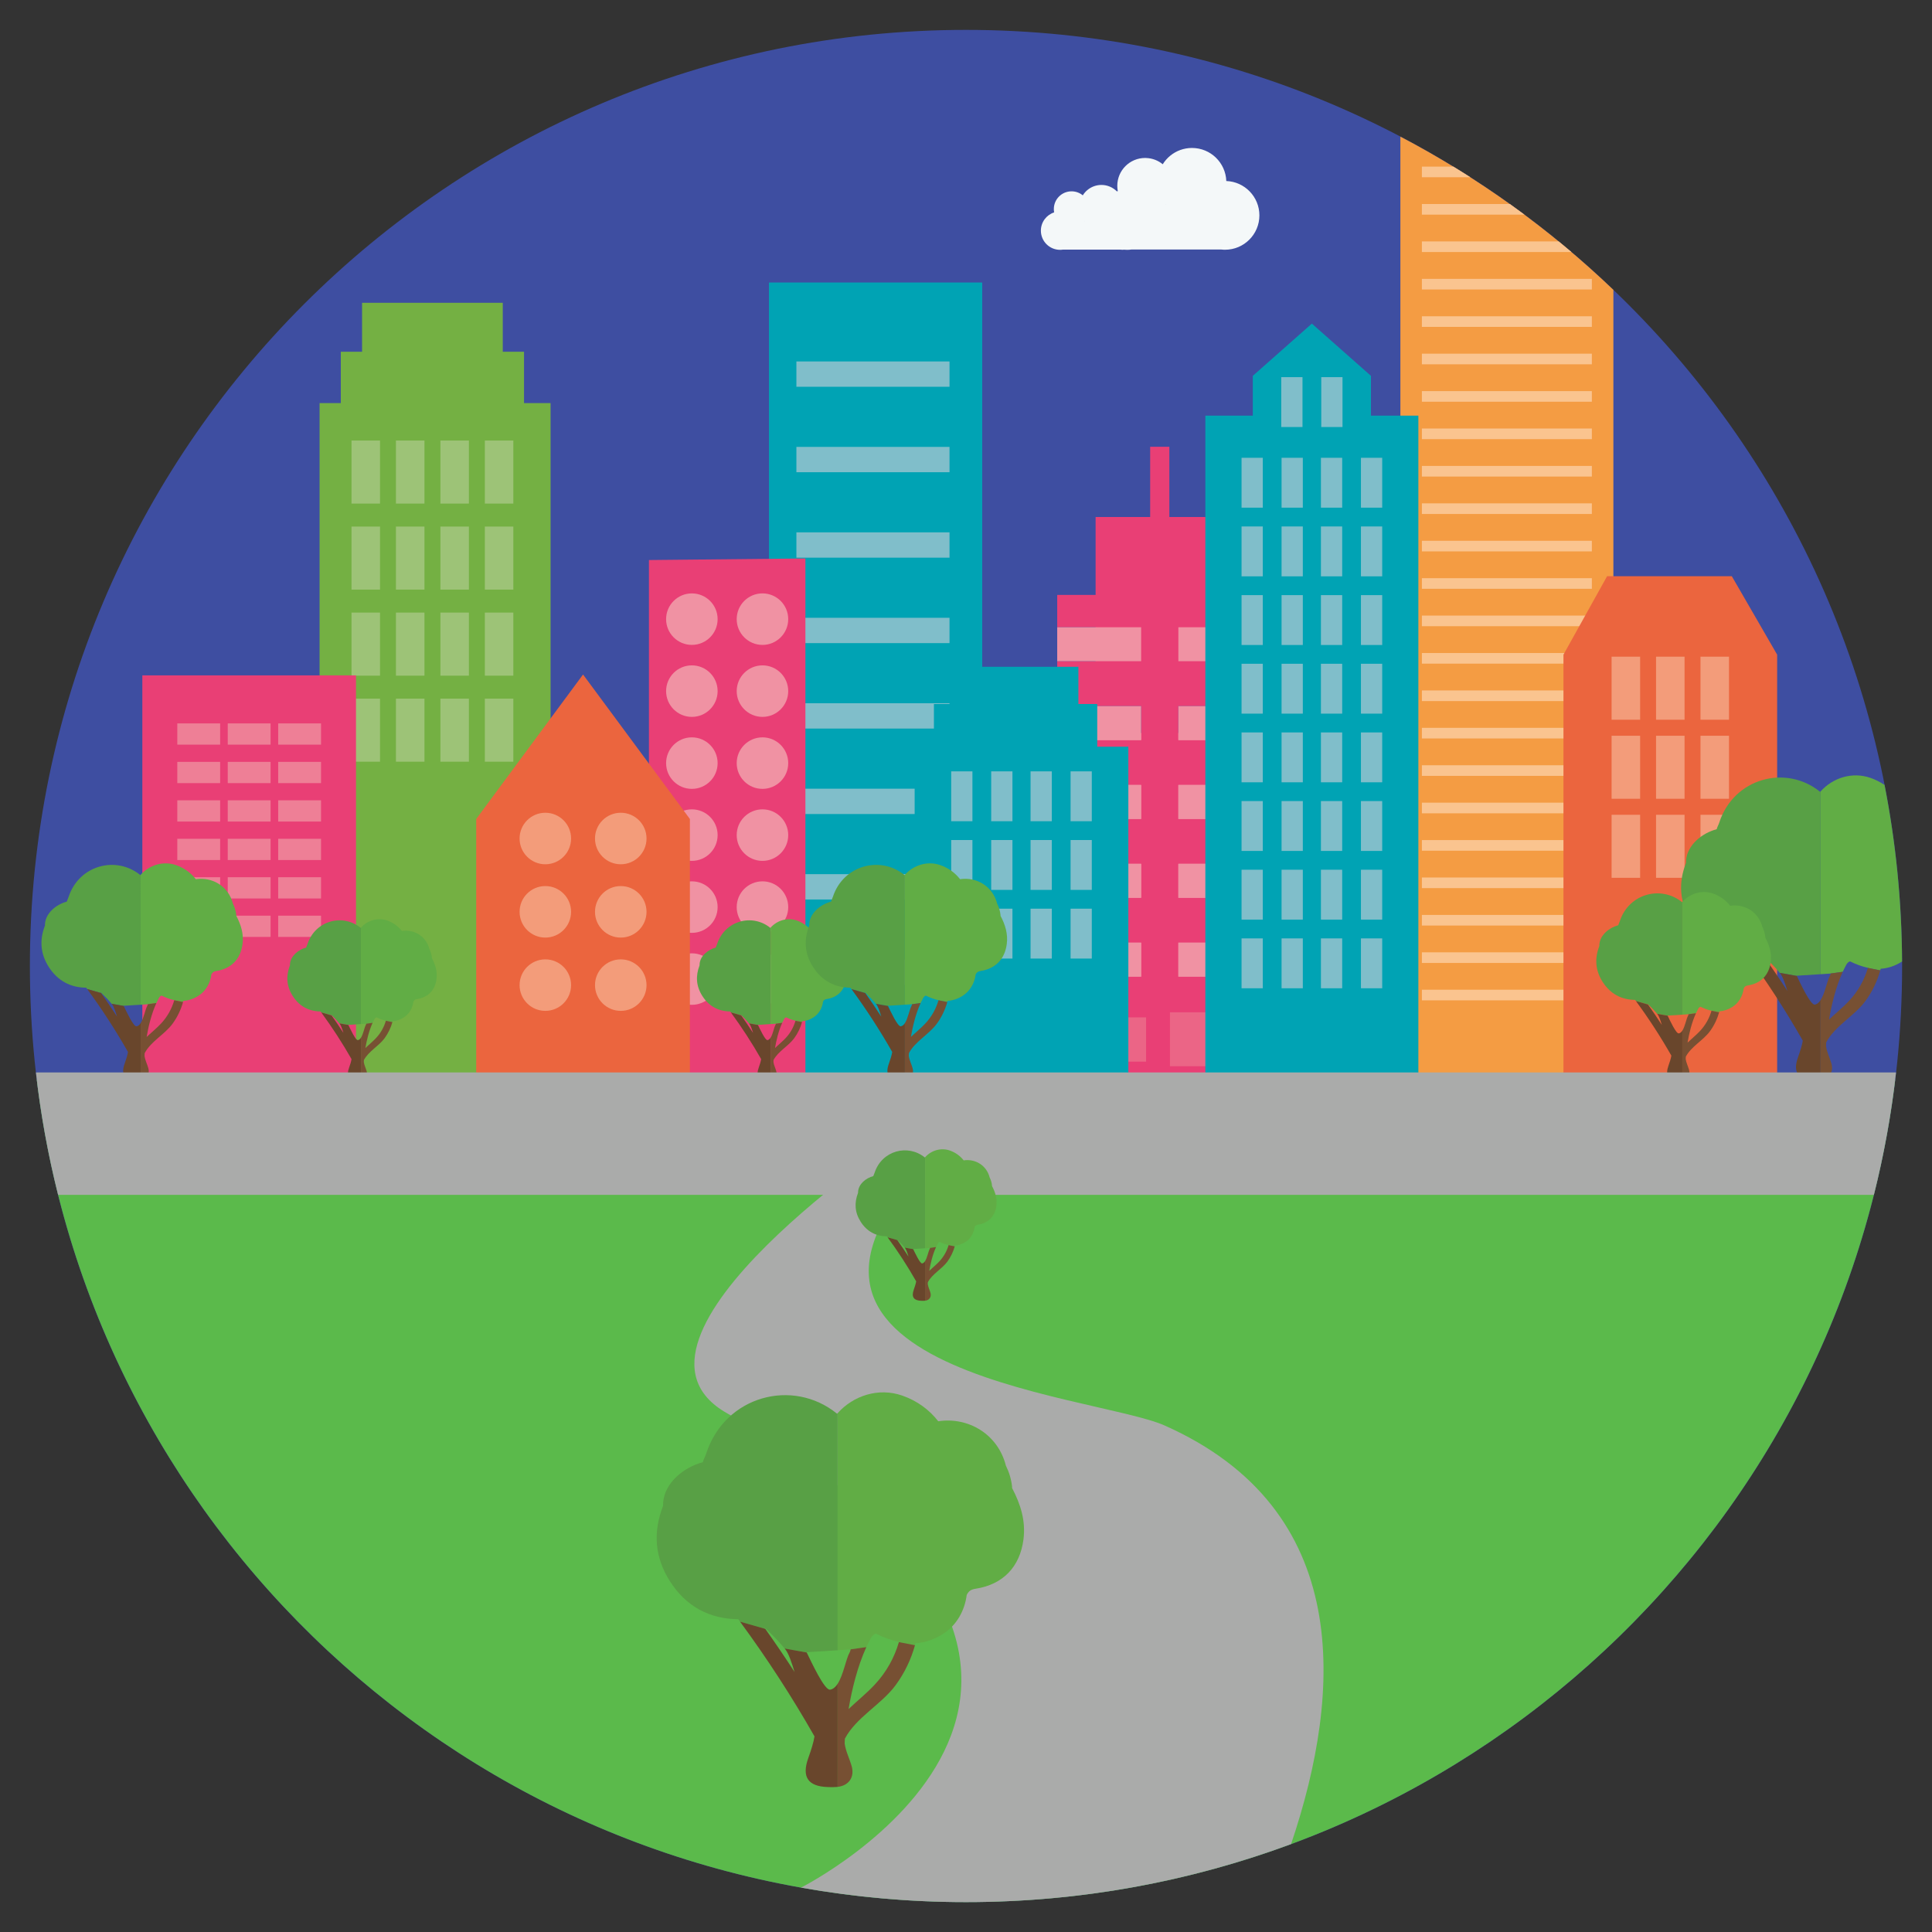
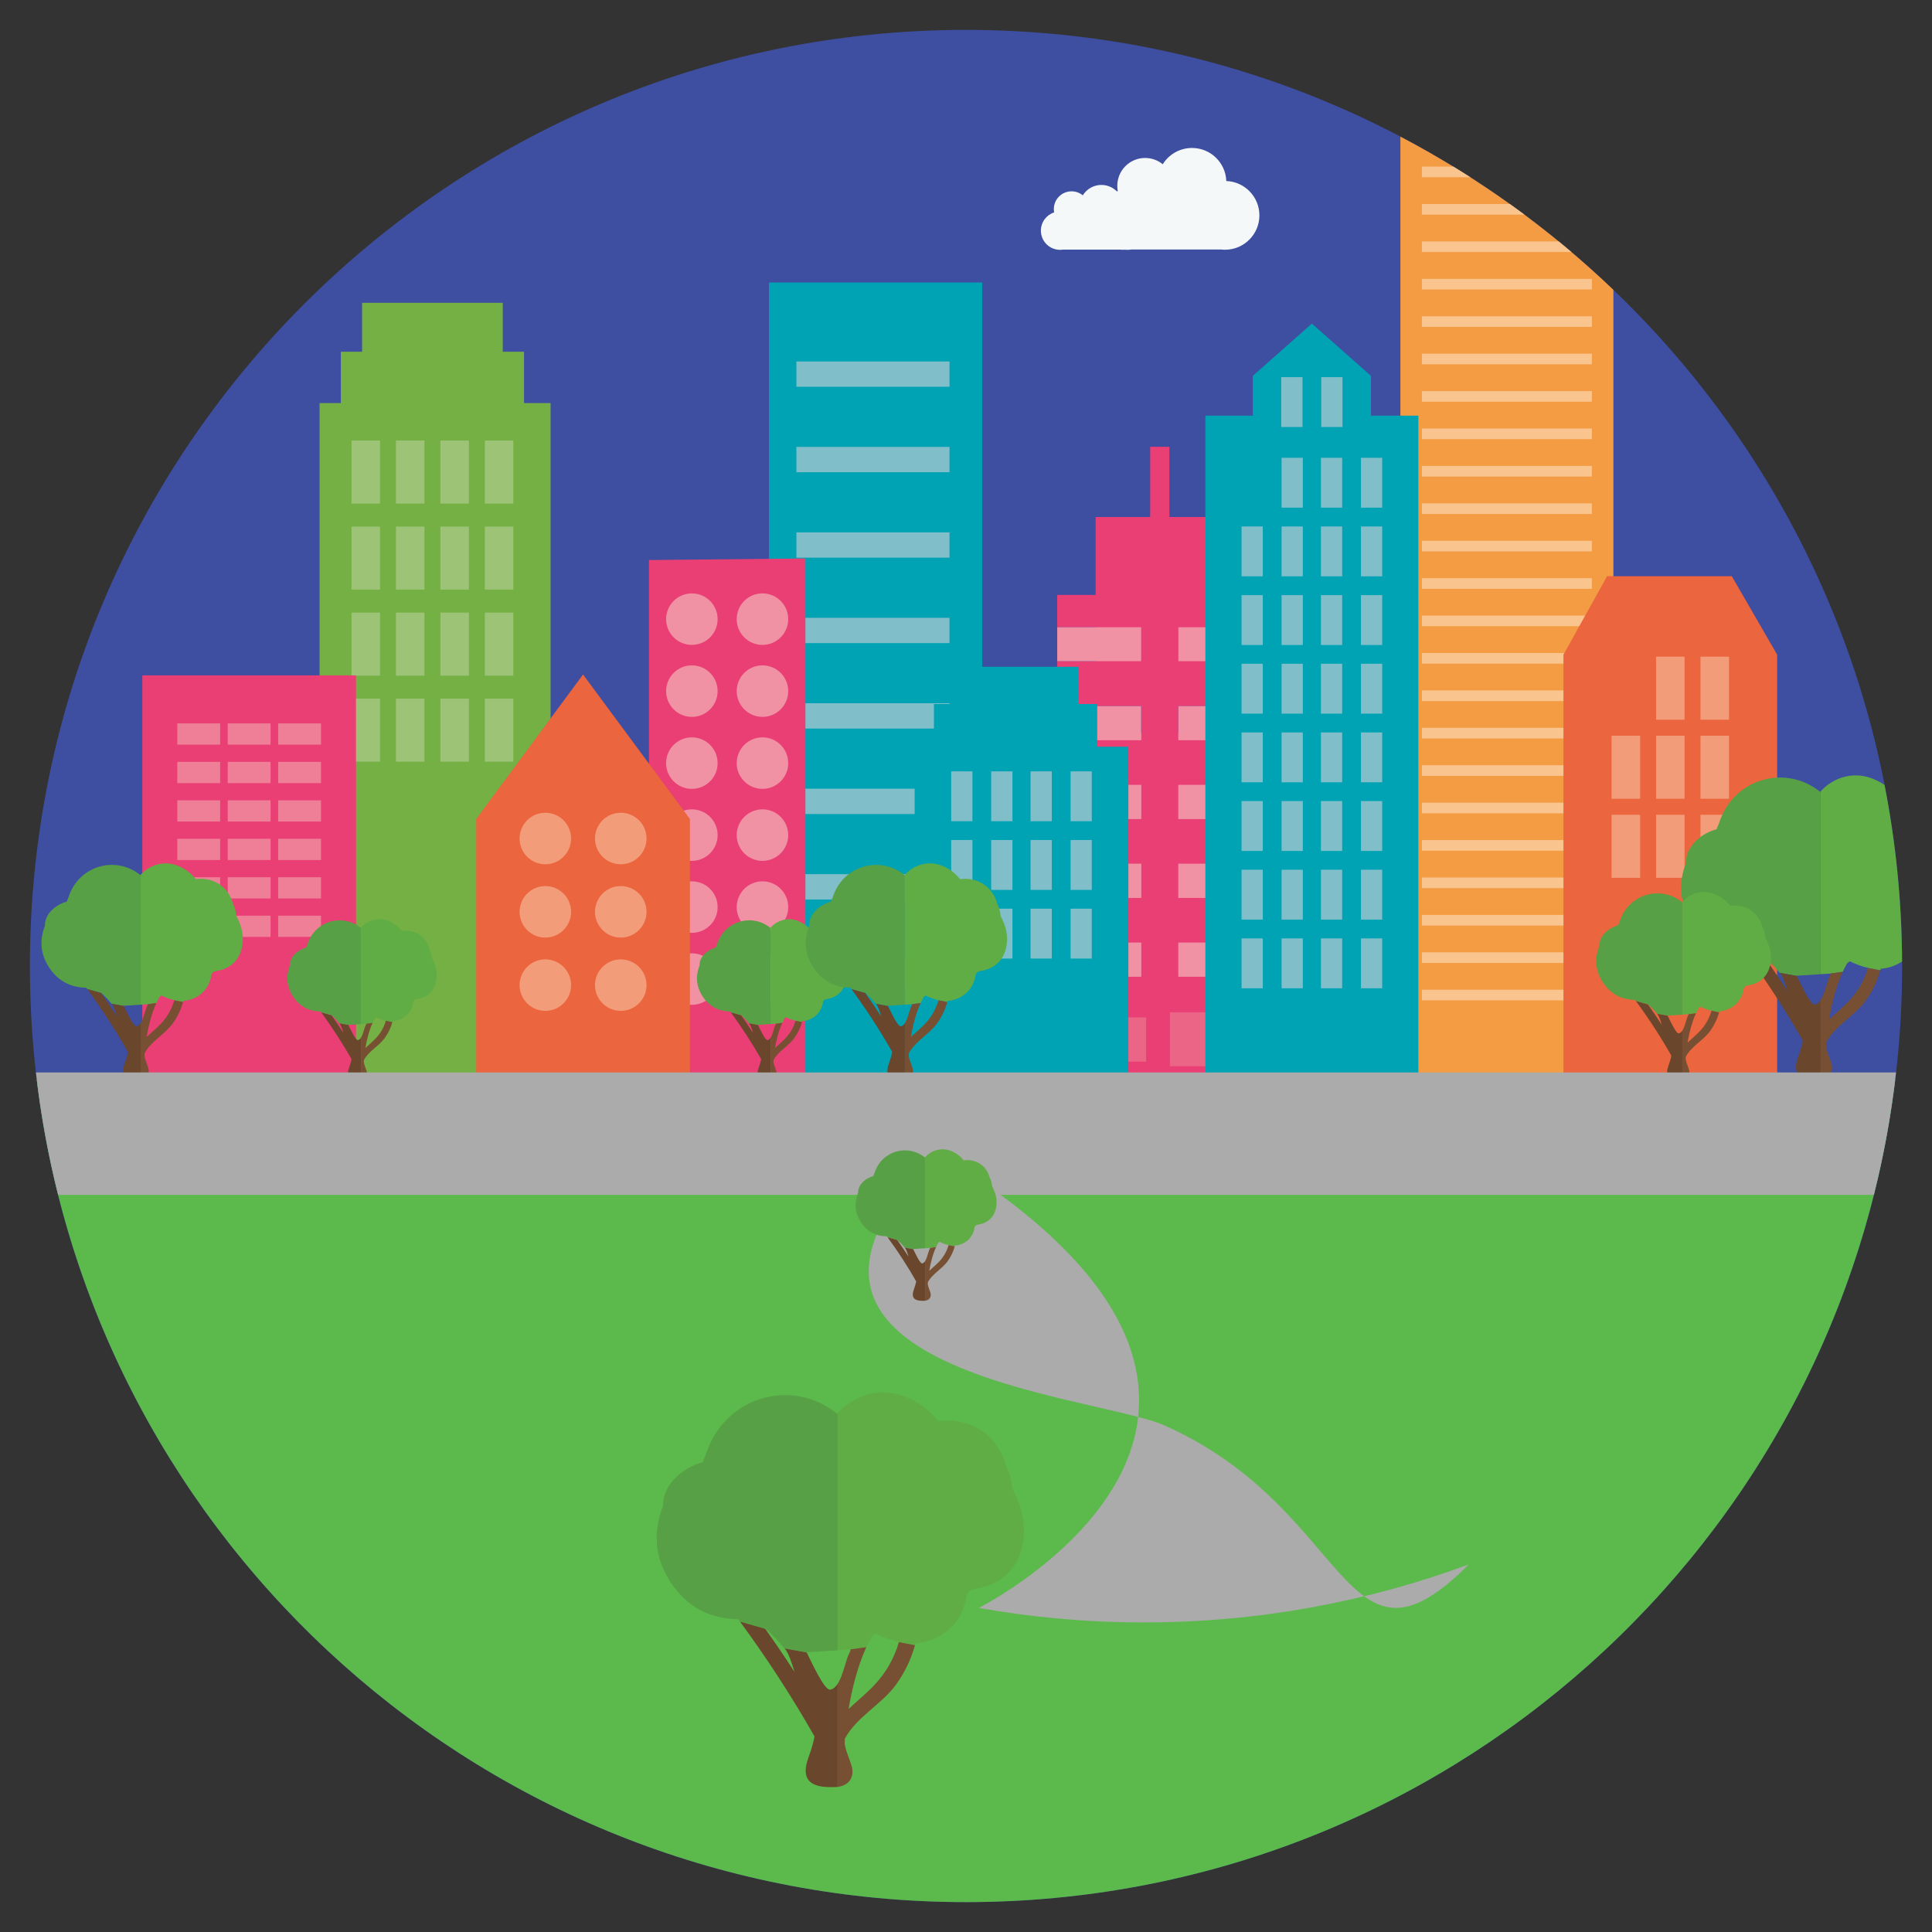
<svg xmlns="http://www.w3.org/2000/svg" xmlns:ns1="http://sodipodi.sourceforge.net/DTD/sodipodi-0.dtd" xmlns:ns2="http://www.inkscape.org/namespaces/inkscape" enable-background="new 0 0 512 512" height="512px" id="Layer_1" version="1.1" viewBox="0 0 512 512" width="512px" xml:space="preserve" ns1:docname="safari-pinned-tab.svg" ns2:version="0.92.5 (2060ec1f9f, 2020-04-08)">
  <rect x="0" y="0" width="512" height="512" fill="#333333" stroke="none" />
  <defs id="defs475" />
  <ns1:namedview pagecolor="#ffffff" bordercolor="#666666" borderopacity="1" objecttolerance="10" gridtolerance="10" guidetolerance="10" ns2:pageopacity="0" ns2:pageshadow="2" ns2:window-width="1872" ns2:window-height="1016" id="namedview473" showgrid="false" ns2:zoom="1.6367188" ns2:cx="256" ns2:cy="256" ns2:window-x="48" ns2:window-y="27" ns2:window-maximized="1" ns2:current-layer="Layer_1" />
  <g id="g470">
    <path d="M504.079,256c0,137.014-111.071,248.079-248.079,248.079C118.986,504.079,7.921,393.014,7.921,256   C7.921,118.992,118.986,7.921,256,7.921C393.008,7.921,504.079,118.992,504.079,256z" fill="#3E4EA1" id="path10" />
    <g id="g44">
      <rect fill="#F092A3" height="91.899" width="54.341" x="280.173" y="194.249" id="rect12" />
      <rect fill="#E93F75" height="47.834" width="33.998" x="290.348" y="137.014" id="rect14" />
      <rect fill="#E93F75" height="47.827" width="5.088" x="304.803" y="118.4" id="rect16" />
      <polygon fill="#E93F75" points="312.279,175.225 312.279,166.228 334.514,166.228 334.514,157.66 280.173,157.66 280.173,166.228     302.414,166.228 302.414,175.225 280.173,175.225 280.173,187.122 302.414,187.122 302.414,196.127 280.173,196.127     280.173,208.024 302.414,208.024 302.414,217.028 280.173,217.028 280.173,228.92 302.414,228.92 302.414,237.924     280.173,237.924 280.173,249.815 302.414,249.815 302.414,258.819 280.173,258.819 280.173,270.717 302.414,270.717     302.414,279.722 280.173,279.722 280.173,286.148 334.514,286.148 334.514,279.722 312.279,279.722 312.279,270.717     334.514,270.717 334.514,258.819 312.279,258.819 312.279,249.815 334.514,249.815 334.514,237.924 312.279,237.924     312.279,228.92 334.514,228.92 334.514,217.028 312.279,217.028 312.279,208.024 334.514,208.024 334.514,196.127     312.279,196.127 312.279,187.122 334.514,187.122 334.514,175.225   " id="polygon18" />
      <rect fill="#F092A3" height="8.997" width="22.241" x="280.173" y="166.228" id="rect20" />
      <rect fill="#F092A3" height="8.997" width="22.234" x="312.279" y="166.228" id="rect22" />
      <rect fill="#F092A3" height="9.005" width="22.241" x="280.173" y="187.122" id="rect24" />
      <rect fill="#F092A3" height="9.005" width="22.234" x="312.279" y="187.122" id="rect26" />
      <rect fill="#F092A3" height="9.004" width="22.241" x="280.173" y="208.024" id="rect28" />
      <rect fill="#F092A3" height="9.004" width="22.234" x="312.279" y="208.024" id="rect30" />
      <rect fill="#F092A3" height="9.004" width="22.241" x="280.173" y="228.92" id="rect32" />
      <rect fill="#F092A3" height="9.004" width="22.234" x="312.279" y="228.92" id="rect34" />
      <rect fill="#F092A3" height="9.004" width="22.241" x="280.173" y="249.815" id="rect36" />
      <rect fill="#F092A3" height="9.004" width="22.234" x="312.279" y="249.815" id="rect38" />
      <rect fill="#EB6586" height="11.736" width="23.547" x="280.173" y="269.613" id="rect40" />
      <rect fill="#EB6586" height="14.294" width="24.462" x="310.052" y="268.268" id="rect42" />
    </g>
    <g id="g82">
      <rect fill="#00A3B4" height="211.241" width="56.448" x="203.825" y="74.907" id="rect46" />
      <rect fill="#FFFFFF" height="6.709" width="40.58" x="211.053" y="95.789" id="rect48" />
      <rect fill="#00A3B4" height="6.71" width="40.58" x="211.053" y="118.434" id="rect50" />
      <rect fill="#00A3B4" height="6.709" width="40.58" x="211.053" y="141.079" id="rect52" />
      <rect fill="#00A3B4" height="6.71" width="40.58" x="211.053" y="163.724" id="rect54" />
      <rect fill="#FFFFFF" height="6.709" width="40.58" x="211.053" y="186.369" id="rect56" />
      <rect fill="#00A3B4" height="6.71" width="40.58" x="211.053" y="209.014" id="rect58" />
      <rect fill="#FFFFFF" height="6.716" width="40.58" x="211.053" y="231.659" id="rect60" />
      <rect fill="#00A3B4" height="6.71" width="40.58" x="211.053" y="254.304" id="rect62" />
      <rect fill="#00A3B4" height="211.241" width="56.448" x="203.825" y="74.907" id="rect64" />
      <rect fill="#80BECA" height="6.709" width="40.58" x="211.053" y="95.789" id="rect66" />
      <rect fill="#80BECA" height="6.71" width="40.58" x="211.053" y="118.434" id="rect68" />
      <rect fill="#80BECA" height="6.709" width="40.58" x="211.053" y="141.079" id="rect70" />
      <rect fill="#80BECA" height="6.71" width="40.58" x="211.053" y="163.724" id="rect72" />
      <rect fill="#80BECA" height="6.709" width="40.58" x="211.053" y="186.369" id="rect74" />
      <rect fill="#80BECA" height="6.71" width="40.58" x="211.053" y="209.014" id="rect76" />
      <rect fill="#80BECA" height="6.716" width="40.58" x="211.053" y="231.659" id="rect78" />
      <rect fill="#80BECA" height="6.71" width="40.58" x="211.053" y="254.304" id="rect80" />
    </g>
    <g id="g110">
      <polygon fill="#E93F75" points="213.442,147.997 171.975,148.414 171.975,286.148 213.442,286.148   " id="polygon84" />
      <path d="M190.178,164.08c0-3.769-3.055-6.823-6.83-6.823c-3.769,0-6.824,3.055-6.824,6.823    s3.056,6.824,6.824,6.824C187.123,170.904,190.178,167.849,190.178,164.08z" fill="#F092A3" id="path86" />
      <circle cx="202.06" cy="164.08" fill="#F092A3" r="6.827" id="circle88" />
      <path d="M190.178,183.152c0-3.769-3.055-6.824-6.83-6.824c-3.769,0-6.824,3.056-6.824,6.824s3.056,6.83,6.824,6.83    C187.123,189.982,190.178,186.921,190.178,183.152z" fill="#F092A3" id="path90" />
      <path d="M208.887,183.152c0-3.769-3.056-6.824-6.824-6.824s-6.83,3.056-6.83,6.824s3.062,6.83,6.83,6.83    S208.887,186.921,208.887,183.152z" fill="#F092A3" id="path92" />
      <path d="M190.178,202.237c0-3.769-3.055-6.831-6.83-6.831c-3.769,0-6.824,3.062-6.824,6.831    s3.056,6.823,6.824,6.823C187.123,209.061,190.178,206.006,190.178,202.237z" fill="#F092A3" id="path94" />
      <path d="M208.887,202.237c0-3.769-3.056-6.831-6.824-6.831s-6.83,3.062-6.83,6.831s3.062,6.823,6.83,6.823    S208.887,206.006,208.887,202.237z" fill="#F092A3" id="path96" />
      <path d="M190.178,221.309c0-3.769-3.055-6.823-6.83-6.823c-3.769,0-6.824,3.055-6.824,6.823    s3.056,6.831,6.824,6.831C187.123,228.14,190.178,225.077,190.178,221.309z" fill="#F092A3" id="path98" />
      <path d="M208.887,221.309c0-3.769-3.056-6.823-6.824-6.823s-6.83,3.055-6.83,6.823s3.062,6.831,6.83,6.831    S208.887,225.077,208.887,221.309z" fill="#F092A3" id="path100" />
      <path d="M190.178,240.394c0-3.775-3.055-6.83-6.83-6.83c-3.769,0-6.824,3.055-6.824,6.83    c0,3.769,3.056,6.824,6.824,6.824C187.123,247.218,190.178,244.162,190.178,240.394z" fill="#F092A3" id="path102" />
      <path d="M208.887,240.394c0-3.775-3.056-6.83-6.824-6.83s-6.83,3.055-6.83,6.83c0,3.769,3.062,6.824,6.83,6.824    S208.887,244.162,208.887,240.394z" fill="#F092A3" id="path104" />
      <path d="M190.178,259.466c0-3.769-3.055-6.824-6.83-6.824c-3.769,0-6.824,3.056-6.824,6.824    s3.056,6.823,6.824,6.823C187.123,266.289,190.178,263.234,190.178,259.466z" fill="#F092A3" id="path106" />
      <circle cx="202.06" cy="259.466" fill="#F092A3" r="6.827" id="circle108" />
    </g>
    <path d="M371.116,36.208v249.94h56.447V76.812C410.813,60.781,391.823,47.077,371.116,36.208z" fill="#F49C43" id="path112" />
    <path d="M385.147,44.152h-8.331v2.816h12.84C388.169,46.014,386.661,45.078,385.147,44.152z" fill="#FAC48F" id="path114" />
    <path d="M400.127,54.065h-23.311v2.819h27.174C402.711,55.937,401.426,54.994,400.127,54.065z" fill="#FAC48F" id="path116" />
    <path d="M413.075,63.984h-36.259v2.813h39.623C415.322,65.855,414.205,64.913,413.075,63.984z" fill="#FAC48F" id="path118" />
    <rect fill="#FAC48F" height="2.812" width="45.041" x="376.816" y="73.904" id="rect120" />
    <rect fill="#FAC48F" height="2.813" width="45.041" x="376.816" y="83.816" id="rect122" />
    <rect fill="#FAC48F" height="2.812" width="45.041" x="376.816" y="93.729" id="rect124" />
    <rect fill="#FAC48F" height="2.813" width="45.041" x="376.816" y="103.648" id="rect126" />
    <rect fill="#FAC48F" height="2.819" width="45.041" x="376.816" y="113.562" id="rect128" />
    <rect fill="#FAC48F" height="2.819" width="45.041" x="376.816" y="123.475" id="rect130" />
    <rect fill="#FAC48F" height="2.813" width="45.041" x="376.816" y="133.394" id="rect132" />
    <rect fill="#FAC48F" height="2.813" width="45.041" x="376.816" y="143.312" id="rect134" />
    <rect fill="#FAC48F" height="2.813" width="45.041" x="376.816" y="153.226" id="rect136" />
    <rect fill="#FAC48F" height="2.812" width="45.041" x="376.816" y="163.139" id="rect138" />
    <rect fill="#FAC48F" height="2.813" width="45.041" x="376.816" y="173.058" id="rect140" />
    <rect fill="#FAC48F" height="2.819" width="45.041" x="376.816" y="182.971" id="rect142" />
    <rect fill="#FAC48F" height="2.813" width="45.041" x="376.816" y="192.883" id="rect144" />
    <rect fill="#FAC48F" height="2.812" width="45.041" x="376.816" y="202.803" id="rect146" />
    <rect fill="#FAC48F" height="2.82" width="45.041" x="376.816" y="212.715" id="rect148" />
    <rect fill="#FAC48F" height="2.819" width="45.041" x="376.816" y="222.628" id="rect150" />
    <rect fill="#FAC48F" height="2.813" width="45.041" x="376.816" y="232.547" id="rect152" />
    <rect fill="#FAC48F" height="2.812" width="45.041" x="376.816" y="242.467" id="rect154" />
    <rect fill="#FAC48F" height="2.813" width="45.041" x="376.816" y="252.379" id="rect156" />
    <rect fill="#FAC48F" height="2.812" width="45.041" x="376.816" y="262.292" id="rect158" />
    <g id="g232">
      <rect fill="#00A3B4" height="175.999" width="56.448" x="319.433" y="110.149" id="rect160" />
      <polygon fill="#00A3B4" points="363.316,134.538 332.004,134.538 332.004,99.604 347.656,85.762 363.316,99.604   " id="polygon162" />
      <rect fill="#80BECA" height="13.217" width="5.633" x="339.541" y="99.947" id="rect164" />
      <rect fill="#80BECA" height="13.217" width="5.633" x="350.146" y="99.947" id="rect166" />
-       <rect fill="#80BECA" height="13.218" width="5.633" x="329.022" y="121.32" id="rect168" />
      <rect fill="#80BECA" height="13.218" width="5.632" x="339.629" y="121.32" id="rect170" />
      <rect fill="#80BECA" height="13.218" width="5.632" x="350.06" y="121.32" id="rect172" />
      <rect fill="#80BECA" height="13.218" width="5.633" x="360.665" y="121.32" id="rect174" />
      <rect fill="#80BECA" height="13.217" width="5.633" x="329.022" y="139.518" id="rect176" />
      <rect fill="#80BECA" height="13.217" width="5.632" x="339.629" y="139.518" id="rect178" />
      <rect fill="#80BECA" height="13.217" width="5.632" x="350.06" y="139.518" id="rect180" />
      <rect fill="#80BECA" height="13.217" width="5.633" x="360.665" y="139.518" id="rect182" />
      <rect fill="#80BECA" height="13.217" width="5.633" x="329.022" y="157.714" id="rect184" />
      <rect fill="#80BECA" height="13.217" width="5.632" x="339.629" y="157.714" id="rect186" />
      <rect fill="#80BECA" height="13.217" width="5.632" x="350.06" y="157.714" id="rect188" />
      <rect fill="#80BECA" height="13.217" width="5.633" x="360.665" y="157.714" id="rect190" />
      <rect fill="#80BECA" height="13.217" width="5.633" x="329.022" y="175.904" id="rect192" />
      <rect fill="#80BECA" height="13.217" width="5.632" x="339.629" y="175.904" id="rect194" />
      <rect fill="#80BECA" height="13.217" width="5.632" x="350.06" y="175.904" id="rect196" />
      <rect fill="#80BECA" height="13.217" width="5.633" x="360.665" y="175.904" id="rect198" />
      <rect fill="#80BECA" height="13.218" width="5.633" x="329.022" y="194.101" id="rect200" />
      <rect fill="#80BECA" height="13.218" width="5.632" x="339.629" y="194.101" id="rect202" />
      <rect fill="#80BECA" height="13.218" width="5.632" x="350.06" y="194.101" id="rect204" />
      <rect fill="#80BECA" height="13.218" width="5.633" x="360.665" y="194.101" id="rect206" />
      <rect fill="#80BECA" height="13.217" width="5.633" x="329.022" y="212.291" id="rect208" />
      <rect fill="#80BECA" height="13.217" width="5.632" x="339.629" y="212.291" id="rect210" />
      <rect fill="#80BECA" height="13.217" width="5.632" x="350.06" y="212.291" id="rect212" />
      <rect fill="#80BECA" height="13.217" width="5.633" x="360.665" y="212.291" id="rect214" />
      <rect fill="#80BECA" height="13.217" width="5.633" x="329.022" y="230.488" id="rect216" />
      <rect fill="#80BECA" height="13.217" width="5.632" x="339.629" y="230.488" id="rect218" />
      <rect fill="#80BECA" height="13.217" width="5.632" x="350.06" y="230.488" id="rect220" />
      <rect fill="#80BECA" height="13.217" width="5.633" x="360.665" y="230.488" id="rect222" />
      <rect fill="#80BECA" height="13.217" width="5.633" x="329.022" y="248.685" id="rect224" />
      <rect fill="#80BECA" height="13.217" width="5.632" x="339.629" y="248.685" id="rect226" />
      <rect fill="#80BECA" height="13.217" width="5.632" x="350.06" y="248.685" id="rect228" />
      <rect fill="#80BECA" height="13.217" width="5.633" x="360.665" y="248.685" id="rect230" />
    </g>
    <g id="g272">
      <rect fill="#74B043" height="179.323" width="61.219" x="84.692" y="106.825" id="rect234" />
      <rect fill="#74B043" height="20.404" width="48.554" x="90.318" y="93.218" id="rect236" />
      <rect fill="#74B043" height="15.667" width="37.289" x="95.95" y="80.243" id="rect238" />
      <rect fill="#9DC377" height="16.71" width="7.557" x="93.151" y="116.744" id="rect240" />
      <rect fill="#9DC377" height="16.71" width="7.558" x="104.928" y="116.744" id="rect242" />
      <rect fill="#9DC377" height="16.71" width="7.551" x="116.711" y="116.744" id="rect244" />
      <rect fill="#9DC377" height="16.71" width="7.551" x="128.488" y="116.744" id="rect246" />
      <rect fill="#9DC377" height="16.71" width="7.557" x="93.151" y="139.544" id="rect248" />
      <rect fill="#9DC377" height="16.71" width="7.558" x="104.928" y="139.544" id="rect250" />
      <rect fill="#9DC377" height="16.71" width="7.551" x="116.711" y="139.544" id="rect252" />
      <rect fill="#9DC377" height="16.71" width="7.551" x="128.488" y="139.544" id="rect254" />
      <rect fill="#9DC377" height="16.71" width="7.557" x="93.151" y="162.344" id="rect256" />
      <rect fill="#9DC377" height="16.71" width="7.558" x="104.928" y="162.344" id="rect258" />
      <rect fill="#9DC377" height="16.71" width="7.551" x="116.711" y="162.344" id="rect260" />
      <rect fill="#9DC377" height="16.71" width="7.551" x="128.488" y="162.344" id="rect262" />
      <rect fill="#9DC377" height="16.71" width="7.557" x="93.151" y="185.15" id="rect264" />
      <rect fill="#9DC377" height="16.71" width="7.558" x="104.928" y="185.15" id="rect266" />
      <rect fill="#9DC377" height="16.71" width="7.551" x="116.711" y="185.15" id="rect268" />
      <rect fill="#9DC377" height="16.71" width="7.551" x="128.488" y="185.15" id="rect270" />
    </g>
    <g id="g294">
      <polygon fill="#EB653E" points="470.963,286.148 414.333,286.148 414.333,173.488 425.901,152.694 458.943,152.694     470.963,173.488   " id="polygon274" />
-       <rect fill="#F39C7A" height="16.71" width="7.558" x="427.093" y="174.026" id="rect276" />
      <rect fill="#F39C7A" height="16.71" width="7.558" x="438.869" y="174.026" id="rect278" />
      <rect fill="#F39C7A" height="16.71" width="7.557" x="450.646" y="174.026" id="rect280" />
      <rect fill="#F39C7A" height="16.703" width="7.558" x="427.093" y="194.982" id="rect282" />
      <rect fill="#F39C7A" height="16.703" width="7.558" x="438.869" y="194.982" id="rect284" />
      <rect fill="#F39C7A" height="16.703" width="7.557" x="450.646" y="194.982" id="rect286" />
      <rect fill="#F39C7A" height="16.703" width="7.558" x="427.093" y="215.925" id="rect288" />
      <rect fill="#F39C7A" height="16.703" width="7.558" x="438.869" y="215.925" id="rect290" />
      <rect fill="#F39C7A" height="16.703" width="7.557" x="450.646" y="215.925" id="rect292" />
    </g>
    <g id="g334">
      <rect fill="#E93F75" height="107.169" width="56.622" x="37.72" y="178.979" id="rect296" />
      <rect fill="#EE7F96" height="5.626" width="11.353" x="46.986" y="191.712" id="rect298" />
      <rect fill="#EE7F96" height="5.626" width="11.347" x="60.357" y="191.712" id="rect300" />
      <rect fill="#EE7F96" height="5.626" width="11.353" x="73.723" y="191.712" id="rect302" />
      <rect fill="#EE7F96" height="5.633" width="11.353" x="46.986" y="201.9" id="rect304" />
      <rect fill="#EE7F96" height="5.633" width="11.347" x="60.357" y="201.9" id="rect306" />
      <rect fill="#EE7F96" height="5.633" width="11.353" x="73.723" y="201.9" id="rect308" />
      <rect fill="#EE7F96" height="5.633" width="11.353" x="46.986" y="212.089" id="rect310" />
      <rect fill="#EE7F96" height="5.633" width="11.347" x="60.357" y="212.089" id="rect312" />
      <rect fill="#EE7F96" height="5.633" width="11.353" x="73.723" y="212.089" id="rect314" />
      <rect fill="#EE7F96" height="5.633" width="11.353" x="46.986" y="222.284" id="rect316" />
      <rect fill="#EE7F96" height="5.633" width="11.347" x="60.357" y="222.284" id="rect318" />
      <rect fill="#EE7F96" height="5.633" width="11.353" x="73.723" y="222.284" id="rect320" />
      <rect fill="#EE7F96" height="5.633" width="11.353" x="46.986" y="232.473" id="rect322" />
      <rect fill="#EE7F96" height="5.633" width="11.347" x="60.357" y="232.473" id="rect324" />
      <rect fill="#EE7F96" height="5.633" width="11.353" x="73.723" y="232.473" id="rect326" />
      <rect fill="#EE7F96" height="5.632" width="11.353" x="46.986" y="242.662" id="rect328" />
      <rect fill="#EE7F96" height="5.632" width="11.347" x="60.357" y="242.662" id="rect330" />
      <rect fill="#EE7F96" height="5.632" width="11.353" x="73.723" y="242.662" id="rect332" />
    </g>
    <g id="g366">
      <rect fill="#00A3B4" height="88.259" width="56.63" x="242.393" y="197.89" id="rect336" />
      <rect fill="#00A3B4" height="22.646" width="43.278" x="247.5" y="186.57" id="rect338" />
      <rect fill="#00A3B4" height="17.269" width="33.002" x="252.783" y="176.705" id="rect340" />
      <rect fill="#80BECA" height="13.217" width="5.626" x="252.076" y="204.418" id="rect342" />
      <rect fill="#80BECA" height="13.217" width="5.633" x="262.676" y="204.418" id="rect344" />
      <rect fill="#80BECA" height="13.217" width="5.633" x="273.106" y="204.418" id="rect346" />
      <rect fill="#80BECA" height="13.217" width="5.625" x="283.713" y="204.418" id="rect348" />
      <rect fill="#80BECA" height="13.217" width="5.626" x="252.076" y="222.614" id="rect350" />
      <rect fill="#80BECA" height="13.217" width="5.633" x="262.676" y="222.614" id="rect352" />
      <rect fill="#80BECA" height="13.217" width="5.633" x="273.106" y="222.614" id="rect354" />
      <rect fill="#80BECA" height="13.217" width="5.625" x="283.713" y="222.614" id="rect356" />
      <rect fill="#80BECA" height="13.217" width="5.626" x="252.076" y="240.812" id="rect358" />
      <rect fill="#80BECA" height="13.217" width="5.633" x="262.676" y="240.812" id="rect360" />
      <rect fill="#80BECA" height="13.217" width="5.633" x="273.106" y="240.812" id="rect362" />
      <rect fill="#80BECA" height="13.217" width="5.625" x="283.713" y="240.812" id="rect364" />
    </g>
    <g id="g382">
      <polygon fill="#EB653E" points="182.829,286.148 126.2,286.148 126.2,217.042 154.512,178.751 182.829,217.042   " id="polygon368" />
      <path d="M151.342,222.211c0-3.769-3.056-6.824-6.824-6.824s-6.823,3.056-6.823,6.824    c0,3.774,3.055,6.83,6.823,6.83S151.342,225.985,151.342,222.211z" fill="#F39C7A" id="path370" />
      <path d="M171.335,222.211c0-3.769-3.055-6.824-6.823-6.824c-3.775,0-6.831,3.056-6.831,6.824    c0,3.774,3.056,6.83,6.831,6.83C168.28,229.041,171.335,225.985,171.335,222.211z" fill="#F39C7A" id="path372" />
      <path d="M151.342,241.639c0-3.769-3.056-6.823-6.824-6.823s-6.823,3.055-6.823,6.823    c0,3.775,3.055,6.831,6.823,6.831S151.342,245.414,151.342,241.639z" fill="#F39C7A" id="path374" />
      <path d="M171.335,241.639c0-3.769-3.055-6.823-6.823-6.823c-3.775,0-6.831,3.055-6.831,6.823    c0,3.775,3.056,6.831,6.831,6.831C168.28,248.47,171.335,245.414,171.335,241.639z" fill="#F39C7A" id="path376" />
      <circle cx="144.518" cy="261.067" fill="#F39C7A" r="6.824" id="circle378" />
      <path d="M171.335,261.067c0-3.769-3.055-6.824-6.823-6.824c-3.775,0-6.831,3.056-6.831,6.824    s3.056,6.823,6.831,6.823C168.28,267.891,171.335,264.836,171.335,261.067z" fill="#F39C7A" id="path380" />
    </g>
    <path d="M324.984,47.972c-0.182-4.869-4.179-8.762-9.098-8.762c-1.084,0-2.12,0.191-3.082,0.535   c-1.945,0.703-3.587,2.046-4.664,3.782c-1.204-0.986-2.726-1.596-4.388-1.656c-0.094-0.003-0.188-0.013-0.275-0.013   c-4.078,0-7.383,3.304-7.383,7.382c0,0.478,0.047,0.942,0.135,1.393c-0.081,0.027-0.161,0.055-0.242,0.088   c-1.05-1.057-2.497-1.713-4.105-1.713c-0.687,0-1.346,0.125-1.965,0.347c-1.238,0.444-2.281,1.306-2.968,2.409   c-0.808-0.666-1.844-1.063-2.975-1.063c-2.598,0-4.697,2.1-4.697,4.697c0,0.303,0.027,0.6,0.081,0.889   c-2.039,0.659-3.513,2.577-3.513,4.832c0,2.812,2.274,5.087,5.088,5.087c0.242,0,0.478-0.013,0.713-0.054h8.271h6.918   c0.209,0.027,0.417,0.041,0.626,0.041c0.154,0,0.303-0.014,0.444-0.027c0.263,0.027,0.524,0.04,0.787,0.04   c0.384,0,0.754-0.026,1.124-0.08h3.937h9.052h10.854c0.33,0.04,0.652,0.054,0.989,0.054c5.027,0,9.105-4.078,9.105-9.105   C333.754,52.154,329.857,48.153,324.984,47.972z M287.434,58.581c0.007-0.007,0.014-0.021,0.021-0.021s0.014,0.014,0.021,0.021   H287.434z M308.901,54.233c0.014-0.014,0.026-0.02,0.04-0.033c0.007,0.014,0.021,0.02,0.027,0.033H308.901z" fill="#F4F8F9" id="path384" />
    <path d="M482.369,209.855c-9.011-7.35-22.9-3.708-26.743,8.129c-0.188,0.579-0.512,1.124-0.673,1.709   c-0.007,0.021-0.014,0.041-0.014,0.061c-3.91,1.017-7.786,4.22-8.103,8.19c-0.02,0.256-0.026,0.498-0.026,0.733   c-2.039,5.27-1.771,10.41,1.393,15.377c3.298,5.175,8.069,7.719,13.978,7.779c0.128,0.168,0.242,0.337,0.363,0.505l5.155,1.474   c-0.088-0.121-0.176-0.249-0.263-0.377c0.154,0.148,0.31,0.283,0.451,0.431l0.188,0.054l-0.188-0.054   c1.332,1.252,2.624,2.544,3.762,3.95l4.516,0.814c-0.007-0.014-0.021-0.04-0.027-0.054c2.073-0.135,4.186-0.27,6.339-0.404v-48.439   C482.443,209.774,482.403,209.814,482.369,209.855z" fill="#58A045" id="path386" />
    <path d="M499.422,208.018c-1.124-0.76-2.368-1.393-3.748-1.877c-4.839-1.683-9.986,0-13.197,3.593v48.439   c0.835-0.054,1.643-0.107,2.497-0.161l3.372-0.471c0.296-0.633,0.599-1.252,0.928-1.851c0.283-0.505,0.606-0.788,1.003-0.915   c1.562,0.773,3.143,1.365,4.738,1.702c-0.007,0.014-0.007,0.021-0.014,0.027l3.284,0.659c0.04-0.148,0.094-0.283,0.128-0.431   c1.837-0.121,3.694-0.687,5.571-1.871c0.027-0.021,0.055-0.04,0.081-0.061C503.984,238.806,502.396,223.166,499.422,208.018z" fill="#61AD45" id="path388" />
    <path d="M480.949,266.229c-1.157,0.182-3.822-5.633-4.784-7.598l-4.516-0.814c0.033,0.041,0.073,0.081,0.107,0.128   c0.74,0.929,1.346,2.786,1.918,4.671c-1.918-2.975-3.923-5.909-5.976-8.803l-5.155-1.474c5.519,7.51,10.6,15.337,15.216,23.439   c-0.223,1.292-0.66,2.705-1.272,4.421c-1.379,3.862-0.087,5.808,4.018,5.929c0.619,0.021,1.245,0.034,1.864-0.021   c0.034,0,0.067-0.013,0.107-0.013v-21.058C482.06,265.677,481.562,266.128,480.949,266.229z" fill="#69462C" id="path390" />
    <path d="M495.001,256.505c-0.922,3.189-2.571,6.15-4.933,8.694c-1.683,1.804-3.607,3.338-5.351,4.993   c0.646-3.836,1.771-8.601,3.628-12.651l-3.372,0.471c0.061,0,0.121,0,0.182-0.014c-0.074,0.209-0.107,0.451-0.229,0.653   c-0.74,1.271-1.272,4.583-2.45,6.386v21.058c2.309-0.256,3.514-2.006,2.867-4.26c-0.444-1.535-1.211-3.016-1.42-4.576   c-0.007-0.081,0-0.444,0.04-1.023c2.322-4.401,7.504-6.992,10.411-10.982c1.811-2.477,3.109-5.216,3.91-8.089L495.001,256.505z" fill="#775033" id="path392" />
    <g id="g402">
      <path d="M204.148,245.898c-4.751-3.876-12.079-1.951-14.111,4.294c-0.095,0.31-0.263,0.592-0.351,0.901    c0,0.014-0.007,0.021-0.007,0.027c-2.065,0.538-4.111,2.228-4.273,4.32c-0.013,0.135-0.02,0.269-0.013,0.39    c-1.077,2.779-0.936,5.492,0.733,8.109c1.736,2.732,4.253,4.071,7.369,4.105c0.066,0.087,0.127,0.182,0.195,0.262l2.719,0.781    c-0.048-0.067-0.095-0.135-0.142-0.195c0.08,0.074,0.161,0.148,0.242,0.222l0.094,0.027l-0.094-0.027    c0.7,0.66,1.38,1.347,1.985,2.087l2.375,0.431c0-0.014-0.007-0.021-0.007-0.027c1.091-0.067,2.208-0.142,3.345-0.215v-25.553    C204.189,245.858,204.169,245.878,204.148,245.898z" fill="#58A045" id="path394" />
      <path d="M223.012,253.907c0-0.048,0-0.095,0-0.148c-0.088-0.801-0.323-1.562-0.666-2.248    c-0.861-3.405-4.045-5.296-7.295-4.798c-0.956-1.231-2.255-2.2-3.883-2.772c-2.551-0.882-5.27,0.007-6.959,1.897v25.553    c0.431-0.027,0.861-0.055,1.312-0.081l1.776-0.256c0.155-0.337,0.316-0.659,0.491-0.969c0.148-0.27,0.323-0.418,0.532-0.484    c0.82,0.403,1.655,0.72,2.496,0.895c0,0.007-0.007,0.007-0.007,0.021l1.729,0.343c0.021-0.074,0.054-0.154,0.067-0.222    c0.977-0.067,1.952-0.363,2.941-0.996c1.494-0.942,2.355-2.523,2.57-4.199c0.195-0.41,0.438-0.599,0.956-0.68    c2.961-0.451,4.784-2.362,5.161-5.31C224.499,257.433,223.92,255.643,223.012,253.907z" fill="#61AD45" id="path396" />
      <path d="M203.395,275.644c-0.605,0.094-2.012-2.975-2.523-4.011l-2.375-0.431c0.014,0.026,0.033,0.04,0.054,0.067    c0.39,0.484,0.713,1.467,1.016,2.463c-1.016-1.575-2.072-3.116-3.155-4.644l-2.719-0.781c2.913,3.971,5.585,8.096,8.021,12.369    c-0.115,0.687-0.344,1.427-0.667,2.329c-0.727,2.039-0.047,3.068,2.12,3.129c0.323,0.014,0.652,0.021,0.982-0.007    c0.021,0,0.034-0.007,0.061-0.007v-11.11C203.987,275.348,203.725,275.59,203.395,275.644z" fill="#69462C" id="path398" />
      <path d="M210.811,270.516c-0.484,1.683-1.353,3.243-2.604,4.583c-0.889,0.948-1.898,1.756-2.82,2.631    c0.344-2.019,0.929-4.536,1.911-6.676l-1.776,0.256c0.033-0.007,0.061-0.007,0.094-0.014c-0.033,0.114-0.054,0.242-0.121,0.35    c-0.39,0.667-0.666,2.416-1.285,3.365v11.11c1.212-0.135,1.844-1.063,1.508-2.247c-0.229-0.814-0.64-1.596-0.747-2.416    c-0.007-0.041,0-0.229,0.021-0.539c1.225-2.321,3.957-3.688,5.491-5.794c0.955-1.306,1.642-2.752,2.059-4.267L210.811,270.516z" fill="#775033" id="path400" />
    </g>
    <g id="g412">
      <path d="M95.594,245.898c-4.751-3.876-12.079-1.951-14.105,4.294c-0.094,0.31-0.269,0.592-0.356,0.901    c-0.007,0.014-0.007,0.021-0.007,0.027c-2.059,0.538-4.104,2.221-4.273,4.32c-0.013,0.135-0.02,0.269-0.013,0.39    c-1.077,2.779-0.936,5.492,0.733,8.109c1.736,2.732,4.253,4.071,7.375,4.105c0.067,0.087,0.121,0.182,0.188,0.262l2.719,0.781    c-0.047-0.067-0.094-0.135-0.134-0.195c0.08,0.074,0.161,0.148,0.235,0.222l0.101,0.027l-0.101-0.027    c0.706,0.66,1.379,1.347,1.985,2.087l2.382,0.431c-0.007-0.014-0.014-0.021-0.014-0.027c1.091-0.067,2.208-0.148,3.345-0.215    v-25.553C95.635,245.858,95.614,245.878,95.594,245.898z" fill="#58A045" id="path404" />
      <path d="M114.457,253.907c0-0.048,0.007-0.095,0-0.148c-0.088-0.801-0.316-1.562-0.666-2.255    c-0.861-3.398-4.038-5.289-7.295-4.791c-0.956-1.231-2.255-2.2-3.883-2.772c-2.551-0.882-5.27,0.007-6.959,1.897v25.553    c0.438-0.027,0.868-0.055,1.312-0.081l1.776-0.256c0.161-0.337,0.323-0.659,0.498-0.969c0.148-0.27,0.316-0.418,0.525-0.484    c0.82,0.403,1.655,0.72,2.503,0.895c-0.007,0.007-0.014,0.007-0.014,0.021l1.736,0.343c0.021-0.074,0.047-0.154,0.067-0.222    c0.969-0.067,1.952-0.363,2.935-0.996c1.494-0.942,2.355-2.523,2.57-4.199c0.195-0.41,0.444-0.599,0.955-0.68    c2.962-0.451,4.785-2.362,5.169-5.31C115.944,257.433,115.365,255.643,114.457,253.907z" fill="#61AD45" id="path406" />
      <path d="M94.84,275.644c-0.605,0.094-2.012-2.975-2.517-4.011l-2.382-0.431c0.02,0.02,0.04,0.04,0.054,0.067    c0.39,0.484,0.713,1.467,1.016,2.463c-1.016-1.575-2.072-3.116-3.156-4.644l-2.719-0.781c2.914,3.971,5.586,8.096,8.022,12.369    c-0.108,0.687-0.344,1.427-0.667,2.329c-0.727,2.039-0.047,3.068,2.12,3.129c0.323,0.014,0.659,0.021,0.982-0.007    c0.021-0.007,0.041-0.007,0.061-0.007v-11.11C95.433,275.348,95.17,275.59,94.84,275.644z" fill="#69462C" id="path408" />
      <path d="M102.256,270.516c-0.484,1.676-1.353,3.243-2.598,4.576c-0.888,0.955-1.904,1.763-2.826,2.638    c0.344-2.019,0.936-4.536,1.911-6.676l-1.776,0.256c0.033-0.007,0.067-0.007,0.094-0.014c-0.033,0.114-0.054,0.242-0.121,0.35    c-0.39,0.667-0.666,2.416-1.285,3.365v11.11c1.218-0.135,1.851-1.063,1.508-2.247c-0.229-0.814-0.64-1.596-0.747-2.416    c0-0.041,0-0.229,0.026-0.539c1.226-2.328,3.957-3.688,5.492-5.801c0.948-1.299,1.628-2.745,2.059-4.26L102.256,270.516z" fill="#775033" id="path410" />
    </g>
    <g id="g422">
      <path d="M445.768,239.088c-5.553-4.528-14.119-2.281-16.494,5.021c-0.115,0.363-0.31,0.687-0.411,1.05    c0,0.014-0.007,0.027-0.013,0.04c-2.41,0.633-4.799,2.598-4.994,5.055c-0.014,0.154-0.02,0.303-0.014,0.45    c-1.258,3.251-1.097,6.42,0.855,9.482c2.039,3.196,4.979,4.758,8.62,4.798c0.081,0.108,0.148,0.216,0.222,0.31l3.184,0.915    c-0.054-0.08-0.107-0.161-0.161-0.235c0.094,0.088,0.188,0.175,0.275,0.263l0.114,0.033l-0.114-0.033    c0.821,0.773,1.622,1.575,2.322,2.437l2.786,0.504c-0.007-0.006-0.014-0.02-0.014-0.033c1.278-0.081,2.577-0.161,3.91-0.249    v-29.873C445.814,239.048,445.794,239.068,445.768,239.088z" fill="#58A045" id="path414" />
      <path d="M467.82,248.456c0.007-0.054,0.007-0.114,0-0.175c-0.102-0.942-0.37-1.824-0.774-2.639    c-1.003-3.97-4.724-6.178-8.526-5.599c-1.124-1.44-2.638-2.577-4.549-3.244c-2.975-1.036-6.158,0-8.129,2.221v29.873    c0.504-0.033,1.009-0.061,1.534-0.101l2.079-0.29c0.182-0.39,0.37-0.773,0.572-1.137c0.175-0.316,0.377-0.484,0.619-0.565    c0.962,0.471,1.938,0.841,2.92,1.05l-0.006,0.014l2.025,0.403c0.02-0.081,0.054-0.175,0.08-0.256    c1.131-0.08,2.281-0.431,3.433-1.157c1.749-1.104,2.752-2.961,3.008-4.919c0.229-0.479,0.512-0.7,1.117-0.788    c3.466-0.538,5.593-2.759,6.036-6.218C469.562,252.581,468.89,250.488,467.82,248.456z" fill="#61AD45" id="path416" />
      <path d="M444.893,273.86c-0.714,0.114-2.355-3.473-2.947-4.685l-2.786-0.504c0.02,0.026,0.047,0.054,0.067,0.08    c0.457,0.565,0.827,1.723,1.184,2.881c-1.184-1.838-2.422-3.647-3.688-5.425l-3.184-0.915c3.405,4.63,6.542,9.462,9.389,14.462    c-0.135,0.801-0.411,1.662-0.788,2.726c-0.848,2.383-0.054,3.58,2.483,3.654c0.377,0.014,0.768,0.027,1.145-0.014    c0.026,0,0.047-0.007,0.074-0.014v-12.981C445.579,273.523,445.276,273.8,444.893,273.86z" fill="#69462C" id="path418" />
      <path d="M453.561,267.864c-0.565,1.965-1.582,3.795-3.042,5.363c-1.043,1.11-2.228,2.053-3.298,3.075    c0.397-2.362,1.09-5.296,2.234-7.8l-2.079,0.29c0.04,0,0.073,0,0.114,0c-0.047,0.121-0.067,0.269-0.142,0.396    c-0.458,0.781-0.787,2.826-1.507,3.937v12.981c1.42-0.154,2.16-1.231,1.763-2.617c-0.27-0.956-0.747-1.864-0.875-2.827    c-0.007-0.047,0-0.269,0.027-0.632c1.433-2.712,4.623-4.308,6.42-6.771c1.11-1.521,1.911-3.217,2.409-4.993L453.561,267.864z" fill="#775033" id="path420" />
    </g>
    <g id="g432">
      <path d="M37.194,231.908c-6.406-5.229-16.271-2.639-19.011,5.78c-0.128,0.417-0.356,0.794-0.478,1.211    c0,0.021-0.007,0.034-0.014,0.048c-2.772,0.72-5.532,2.994-5.761,5.82c-0.014,0.183-0.014,0.351-0.014,0.525    c-1.453,3.741-1.258,7.396,0.989,10.929c2.349,3.682,5.734,5.491,9.94,5.532c0.087,0.121,0.168,0.242,0.255,0.356l3.661,1.043    c-0.061-0.081-0.121-0.175-0.182-0.256c0.107,0.095,0.223,0.202,0.316,0.296l0.135,0.041l-0.135-0.041    c0.955,0.896,1.871,1.811,2.679,2.813l3.21,0.578c-0.007-0.013-0.014-0.026-0.021-0.04c1.48-0.094,2.975-0.188,4.509-0.282V231.82    C37.248,231.848,37.222,231.874,37.194,231.908z" fill="#58A045" id="path424" />
      <path d="M62.619,242.695c0-0.067,0-0.128,0-0.202c-0.121-1.076-0.431-2.1-0.896-3.028    c-1.164-4.589-5.45-7.133-9.832-6.467c-1.292-1.662-3.041-2.968-5.235-3.735c-3.438-1.19-7.1,0.007-9.381,2.558v34.442    c0.592-0.041,1.171-0.081,1.776-0.121l2.396-0.337c0.202-0.444,0.425-0.889,0.66-1.312c0.201-0.356,0.431-0.559,0.713-0.652    c1.11,0.552,2.234,0.982,3.365,1.211c0,0.014,0,0.014-0.007,0.027l2.335,0.464c0.027-0.101,0.067-0.201,0.095-0.303    c1.306-0.087,2.624-0.491,3.956-1.332c2.006-1.279,3.177-3.405,3.459-5.673c0.27-0.546,0.593-0.802,1.293-0.909    c3.99-0.612,6.446-3.176,6.958-7.16C64.624,247.453,63.844,245.037,62.619,242.695z" fill="#61AD45" id="path426" />
      <path d="M36.186,271.982c-0.821,0.135-2.719-4.004-3.398-5.397l-3.21-0.578c0.026,0.026,0.054,0.054,0.08,0.087    c0.525,0.66,0.956,1.985,1.359,3.324c-1.366-2.119-2.786-4.205-4.253-6.265l-3.661-1.043c3.924,5.336,7.537,10.908,10.814,16.669    c-0.154,0.915-0.464,1.925-0.901,3.136c-0.982,2.753-0.061,4.132,2.86,4.22c0.438,0.014,0.881,0.027,1.318-0.014    c0.027,0,0.054-0.014,0.081-0.014v-14.966C36.979,271.592,36.629,271.915,36.186,271.982z" fill="#69462C" id="path428" />
      <path d="M46.179,265.078c-0.653,2.261-1.824,4.374-3.506,6.178c-1.198,1.278-2.564,2.368-3.81,3.546    c0.458-2.726,1.266-6.11,2.584-8.997l-2.396,0.337c0.041,0,0.081,0,0.128,0c-0.054,0.141-0.08,0.315-0.168,0.457    c-0.525,0.902-0.902,3.257-1.736,4.543v14.966c1.642-0.182,2.49-1.427,2.032-3.028c-0.31-1.097-0.861-2.146-1.003-3.25    c-0.006-0.061,0-0.316,0.034-0.727c1.642-3.136,5.329-4.974,7.396-7.813c1.285-1.756,2.207-3.708,2.779-5.747L46.179,265.078z" fill="#775033" id="path430" />
    </g>
    <g id="g442">
      <path d="M239.728,231.908c-6.399-5.229-16.271-2.639-19.011,5.78c-0.128,0.417-0.356,0.794-0.478,1.211    c0,0.014-0.007,0.034-0.007,0.048c-2.779,0.72-5.539,2.994-5.761,5.82c-0.014,0.183-0.021,0.351-0.021,0.525    c-1.446,3.741-1.258,7.396,0.989,10.929c2.349,3.682,5.734,5.491,9.94,5.532c0.087,0.121,0.168,0.242,0.255,0.356l3.668,1.05    c-0.067-0.088-0.128-0.182-0.188-0.263c0.107,0.095,0.216,0.202,0.323,0.296l0.135,0.041l-0.135-0.041    c0.942,0.896,1.864,1.811,2.672,2.813l3.21,0.578c-0.007-0.013-0.014-0.026-0.014-0.04c1.474-0.094,2.975-0.188,4.502-0.282    V231.82C239.788,231.848,239.755,231.874,239.728,231.908z" fill="#58A045" id="path434" />
      <path d="M265.152,242.695c0-0.067,0.007-0.128,0-0.202c-0.114-1.076-0.431-2.1-0.896-3.028    c-1.157-4.589-5.45-7.133-9.831-6.467c-1.293-1.662-3.035-2.968-5.236-3.735c-3.438-1.19-7.1,0.007-9.381,2.558v34.442    c0.592-0.041,1.171-0.081,1.77-0.121l2.402-0.337c0.209-0.444,0.425-0.889,0.66-1.312c0.202-0.356,0.431-0.559,0.713-0.652    c1.11,0.552,2.234,0.982,3.365,1.211c0,0.014-0.007,0.014-0.007,0.027l2.335,0.464c0.027-0.101,0.067-0.201,0.088-0.303    c1.312-0.087,2.631-0.491,3.964-1.332c2.012-1.279,3.176-3.405,3.466-5.673c0.262-0.546,0.592-0.802,1.285-0.909    c3.99-0.612,6.446-3.176,6.958-7.16C267.157,247.453,266.384,245.037,265.152,242.695z" fill="#61AD45" id="path436" />
      <path d="M238.719,271.982c-0.821,0.135-2.712-4.004-3.398-5.397l-3.21-0.578c0.026,0.026,0.054,0.054,0.08,0.087    c0.525,0.66,0.956,1.985,1.359,3.324c-1.366-2.119-2.786-4.205-4.246-6.258l-3.668-1.05c3.924,5.336,7.537,10.908,10.814,16.669    c-0.154,0.915-0.464,1.925-0.901,3.136c-0.982,2.753-0.061,4.132,2.86,4.22c0.438,0.014,0.881,0.027,1.318-0.014    c0.034,0,0.054-0.014,0.081-0.014v-14.966C239.513,271.592,239.162,271.915,238.719,271.982z" fill="#69462C" id="path438" />
      <path d="M248.712,265.078c-0.653,2.261-1.823,4.374-3.506,6.178c-1.198,1.278-2.564,2.368-3.803,3.546    c0.458-2.726,1.252-6.11,2.577-8.997l-2.402,0.337c0.048,0,0.088,0,0.135,0c-0.054,0.141-0.08,0.315-0.161,0.457    c-0.532,0.902-0.909,3.257-1.743,4.543v14.966c1.643-0.182,2.497-1.427,2.039-3.028c-0.316-1.097-0.861-2.146-1.01-3.25    c-0.006-0.061,0-0.316,0.027-0.727c1.655-3.136,5.337-4.974,7.402-7.813c1.285-1.756,2.207-3.708,2.779-5.747L248.712,265.078z" fill="#775033" id="path440" />
    </g>
    <path d="M9.738,286.095C24.597,408.909,129.175,504.079,256,504.079s231.403-95.17,246.255-217.984H9.738z" fill="#5BBA4B" id="path444" />
    <path d="M15.404,316.646h481.191c2.658-10.552,4.623-21.387,5.875-32.437H9.522   C10.774,295.26,12.753,306.095,15.404,316.646z" fill="#AAABAA" id="path446" />
-     <path d="M308.652,377.778c-18.944-8.426-122.391-14.536-57.02-75.607l-11.824-1.742   c0,0-82.128,54.415-47.101,74.119c127.027,71.468,19.738,125.607,19.577,125.688c14.192,2.523,28.795,3.843,43.715,3.843   c30.297,0,59.314-5.438,86.152-15.384C355.873,448.129,358.572,399.985,308.652,377.778z" fill="#AAABAA" id="path448" />
+     <path d="M308.652,377.778c-18.944-8.426-122.391-14.536-57.02-75.607l-11.824-1.742   c127.027,71.468,19.738,125.607,19.577,125.688c14.192,2.523,28.795,3.843,43.715,3.843   c30.297,0,59.314-5.438,86.152-15.384C355.873,448.129,358.572,399.985,308.652,377.778z" fill="#AAABAA" id="path448" />
    <g id="g458">
      <path d="M245.092,306.747c-4.482-3.66-11.4-1.844-13.312,4.045c-0.095,0.296-0.249,0.565-0.337,0.854    c0,0.007-0.006,0.021-0.006,0.034c-1.945,0.497-3.877,2.093-4.031,4.077c-0.014,0.122-0.014,0.243-0.014,0.364    c-1.017,2.624-0.882,5.182,0.693,7.651c1.642,2.577,4.018,3.843,6.958,3.869c0.061,0.088,0.121,0.175,0.182,0.256l2.564,0.733    c-0.041-0.061-0.088-0.128-0.128-0.188c0.074,0.074,0.147,0.142,0.222,0.216l0.095,0.02l-0.095-0.02    c0.666,0.626,1.306,1.265,1.871,1.965l2.247,0.41c0-0.014-0.006-0.026-0.006-0.026c1.029-0.067,2.079-0.135,3.156-0.202v-24.119    C245.132,306.707,245.111,306.728,245.092,306.747z" fill="#58A045" id="path450" />
      <path d="M262.891,314.305c0.007-0.047,0.007-0.094,0-0.148c-0.08-0.753-0.296-1.467-0.625-2.119    c-0.808-3.21-3.816-4.993-6.885-4.529c-0.901-1.157-2.127-2.072-3.668-2.611c-2.402-0.834-4.966,0-6.561,1.79v24.119    c0.41-0.027,0.813-0.054,1.238-0.081l1.675-0.242c0.148-0.31,0.304-0.619,0.465-0.915c0.142-0.256,0.303-0.391,0.498-0.458    c0.78,0.391,1.567,0.687,2.362,0.849c0,0.007-0.007,0.013-0.007,0.013l1.635,0.323c0.021-0.067,0.048-0.135,0.061-0.208    c0.915-0.061,1.844-0.344,2.772-0.936c1.414-0.889,2.228-2.383,2.43-3.971c0.182-0.377,0.41-0.559,0.902-0.633    c2.792-0.431,4.508-2.228,4.872-5.02C264.298,317.629,263.752,315.946,262.891,314.305z" fill="#61AD45" id="path452" />
      <path d="M244.385,334.816c-0.572,0.088-1.897-2.812-2.383-3.782l-2.247-0.41c0.021,0.021,0.04,0.04,0.054,0.061    c0.37,0.464,0.673,1.386,0.956,2.328c-0.956-1.48-1.952-2.947-2.975-4.381l-2.564-0.733c2.746,3.741,5.276,7.632,7.571,11.669    c-0.108,0.646-0.323,1.346-0.633,2.201c-0.687,1.917-0.04,2.887,2.006,2.954c0.303,0.007,0.619,0.014,0.922-0.014    c0.02,0,0.04-0.007,0.061-0.007v-10.478C244.943,334.534,244.694,334.763,244.385,334.816z" fill="#69462C" id="path454" />
      <path d="M251.384,329.971c-0.458,1.589-1.279,3.069-2.456,4.327c-0.842,0.896-1.797,1.663-2.665,2.483    c0.322-1.904,0.881-4.279,1.803-6.299l-1.675,0.242c0.033,0,0.061-0.007,0.087-0.007c-0.033,0.102-0.054,0.223-0.114,0.316    c-0.363,0.64-0.633,2.288-1.211,3.19v10.478c1.144-0.128,1.742-1.003,1.42-2.12c-0.216-0.767-0.6-1.507-0.707-2.281    c0-0.033,0.007-0.222,0.027-0.505c1.15-2.193,3.728-3.485,5.182-5.471c0.895-1.231,1.541-2.591,1.944-4.031L251.384,329.971z" fill="#775033" id="path456" />
    </g>
    <g id="g468">
      <path d="M221.834,374.655c-11.683-9.529-29.697-4.805-34.685,10.552c-0.242,0.754-0.659,1.454-0.874,2.208    c0,0.033-0.014,0.061-0.021,0.087c-5.061,1.312-10.095,5.465-10.505,10.626c-0.027,0.323-0.041,0.64-0.034,0.942    c-2.645,6.837-2.294,13.5,1.804,19.946c4.28,6.717,10.465,10.014,18.137,10.095c0.161,0.215,0.31,0.438,0.464,0.646l6.689,1.912    c-0.114-0.162-0.222-0.323-0.337-0.485c0.195,0.188,0.391,0.377,0.586,0.559l0.235,0.067l-0.235-0.067    c1.723,1.622,3.398,3.298,4.872,5.121l5.854,1.063c-0.007-0.026-0.02-0.054-0.026-0.074c2.685-0.168,5.424-0.343,8.224-0.518    v-62.827C221.935,374.562,221.881,374.602,221.834,374.655z" fill="#58A045" id="path460" />
      <path d="M268.214,394.347c0-0.121,0.007-0.243-0.007-0.377c-0.208-1.966-0.78-3.822-1.628-5.532    c-2.113-8.358-9.939-13.001-17.935-11.79c-2.355-3.028-5.545-5.41-9.556-6.811c-6.266-2.18-12.955,0.014-17.106,4.671v62.827    c1.069-0.074,2.126-0.142,3.229-0.216l4.374-0.612c0.384-0.821,0.774-1.628,1.205-2.402c0.363-0.652,0.787-1.016,1.299-1.185    c2.032,1.01,4.085,1.777,6.145,2.208c0,0.013-0.007,0.026-0.014,0.04l4.253,0.848c0.054-0.182,0.121-0.363,0.175-0.552    c2.383-0.154,4.791-0.889,7.221-2.43c3.668-2.321,5.787-6.211,6.319-10.343c0.478-0.996,1.083-1.467,2.349-1.655    c7.281-1.124,11.757-5.802,12.691-13.069C271.868,403.021,270.455,398.613,268.214,394.347z" fill="#61AD45" id="path462" />
      <path d="M219.99,447.779c-1.494,0.229-4.953-7.309-6.205-9.853l-5.854-1.063c0.047,0.055,0.095,0.108,0.142,0.162    c0.962,1.204,1.742,3.62,2.489,6.07c-2.496-3.87-5.094-7.672-7.752-11.427l-6.689-1.912c7.16,9.745,13.749,19.893,19.731,30.411    c-0.276,1.676-0.854,3.507-1.648,5.733c-1.784,5.007-0.115,7.531,5.222,7.692c0.794,0.021,1.608,0.04,2.409-0.027    c0.047-0.006,0.094-0.02,0.148-0.026v-27.309C221.437,447.065,220.791,447.651,219.99,447.779z" fill="#69462C" id="path464" />
      <path d="M238.221,435.168c-1.198,4.139-3.331,7.981-6.4,11.271c-2.187,2.343-4.677,4.327-6.938,6.475    c0.834-4.967,2.295-11.145,4.703-16.407l-4.374,0.612c0.081,0,0.162-0.007,0.235-0.013c-0.094,0.269-0.141,0.578-0.296,0.841    c-0.955,1.648-1.648,5.949-3.169,8.284v27.309c2.987-0.337,4.549-2.598,3.707-5.519c-0.564-1.999-1.567-3.916-1.837-5.942    c-0.007-0.101,0-0.571,0.054-1.325c3.016-5.707,9.731-9.059,13.5-14.247c2.342-3.203,4.031-6.763,5.067-10.491L238.221,435.168z" fill="#775033" id="path466" />
    </g>
  </g>
</svg>